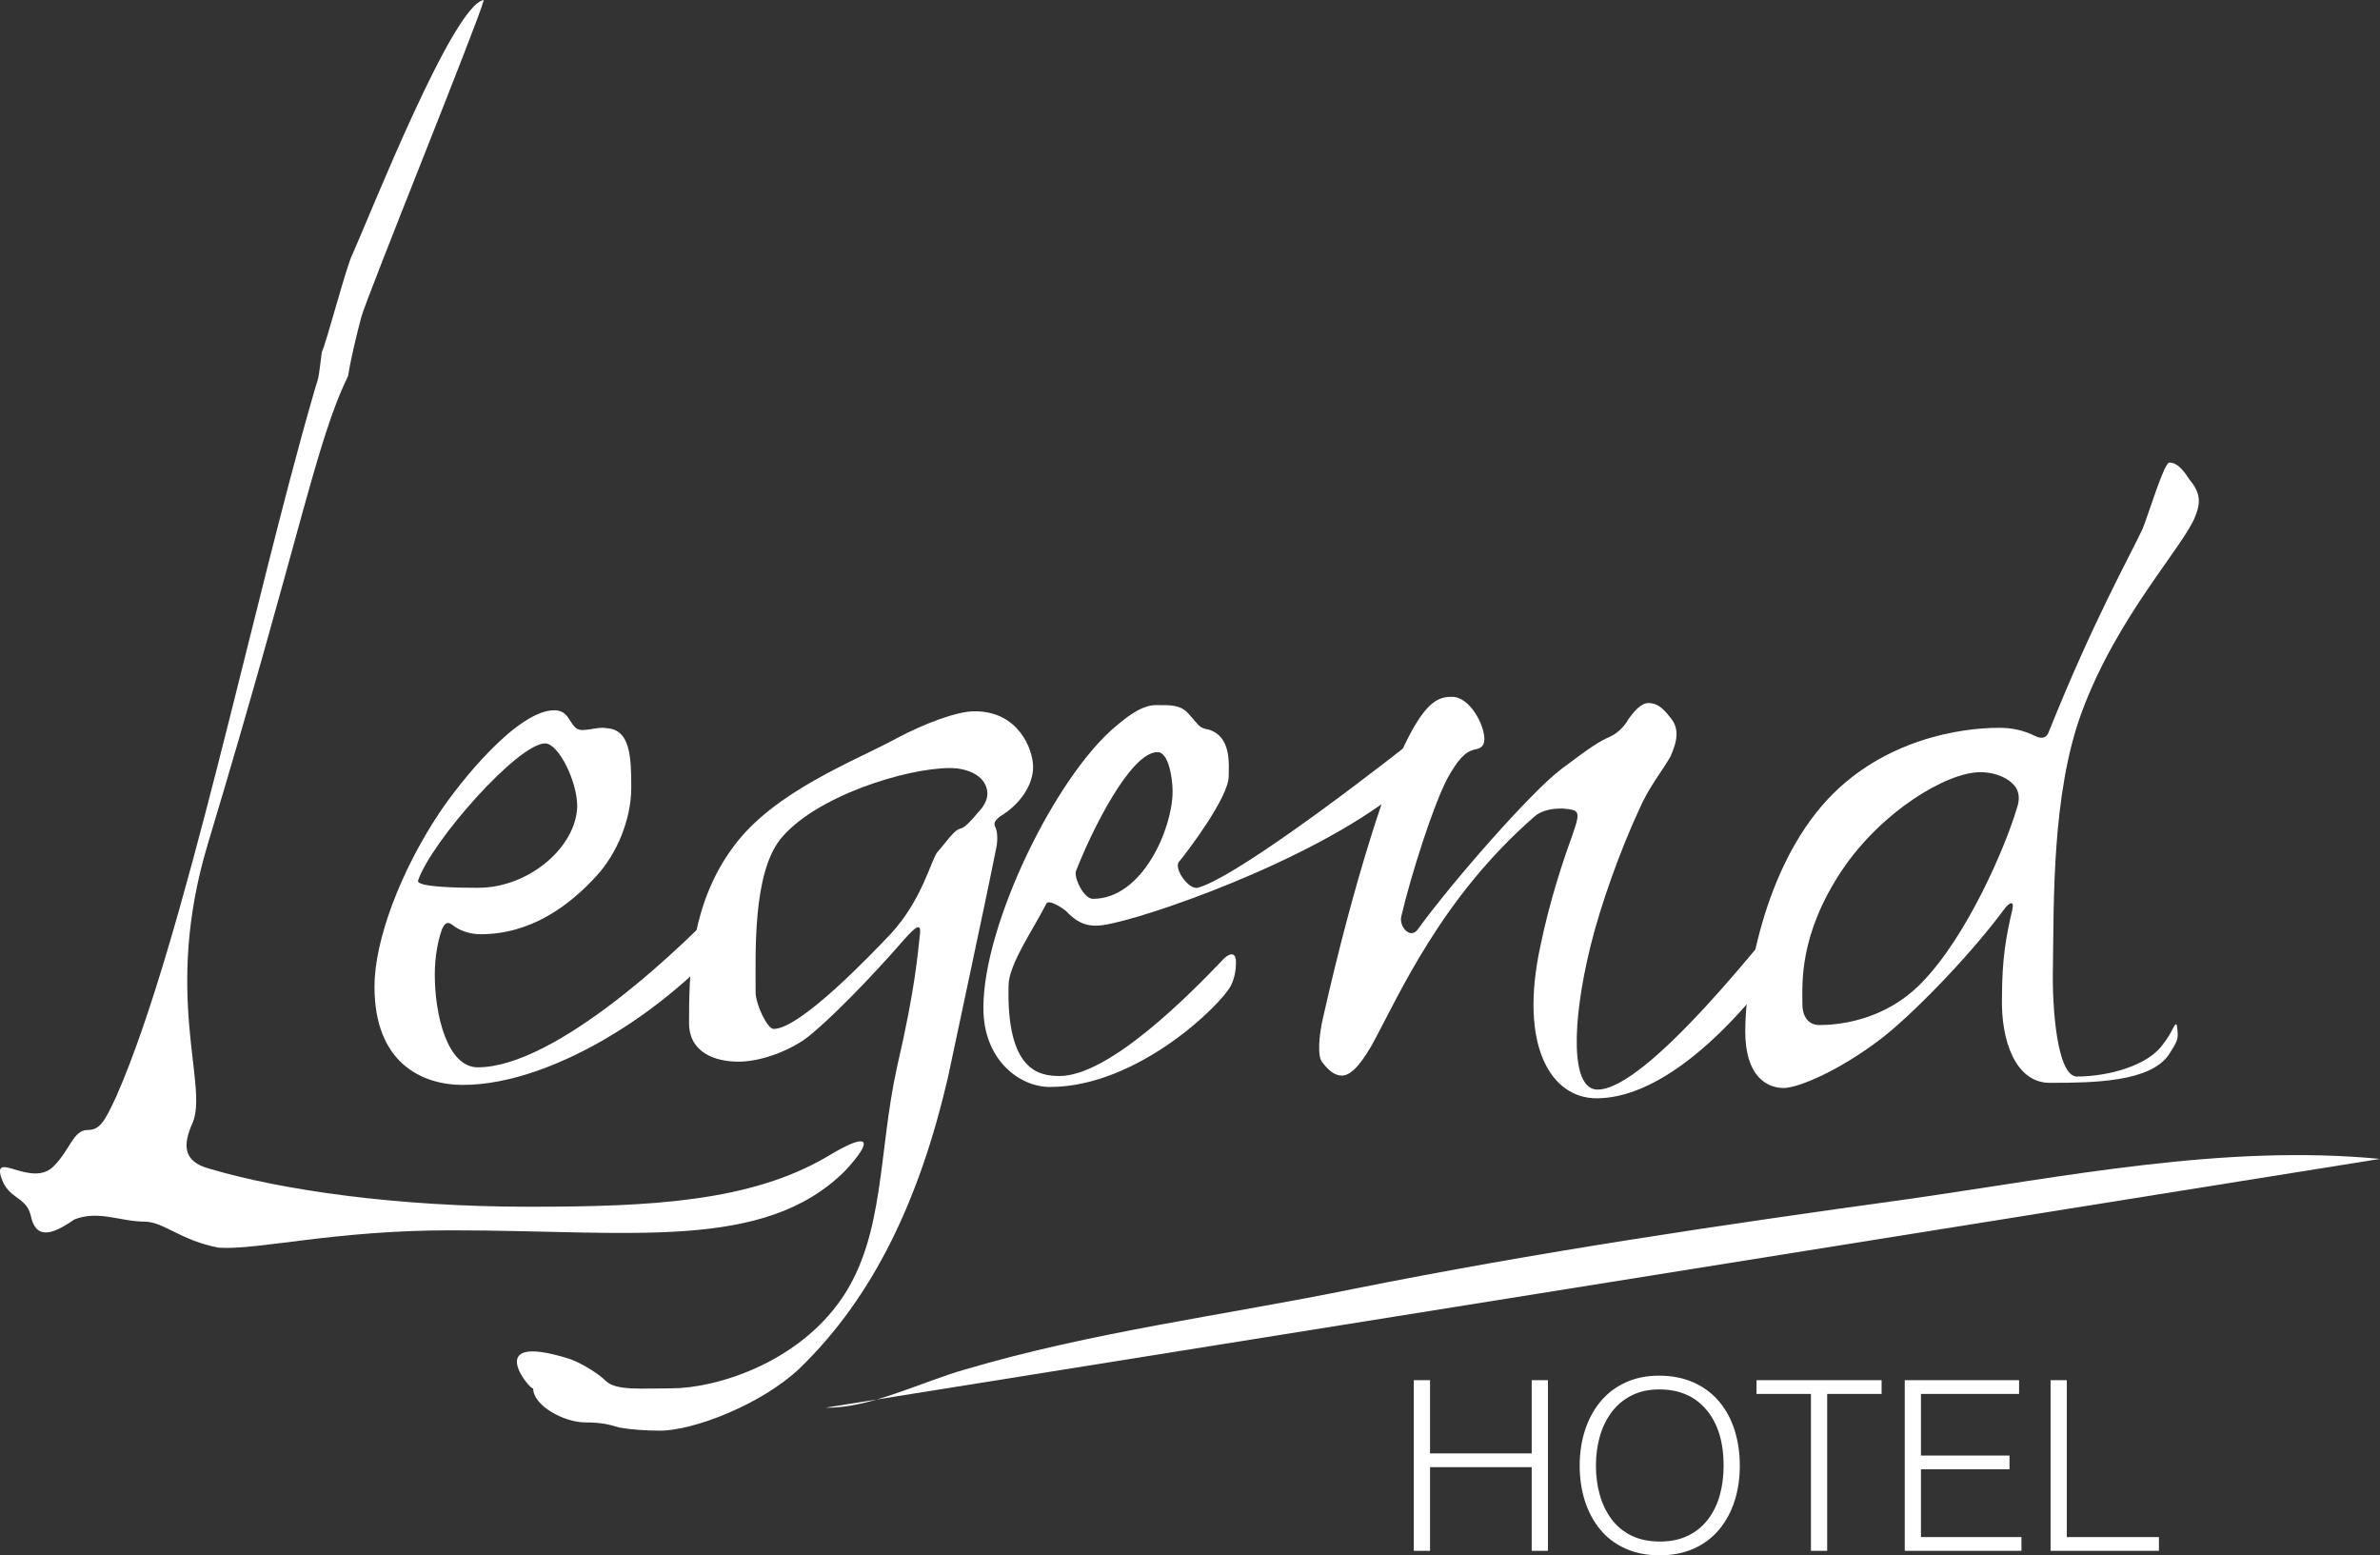
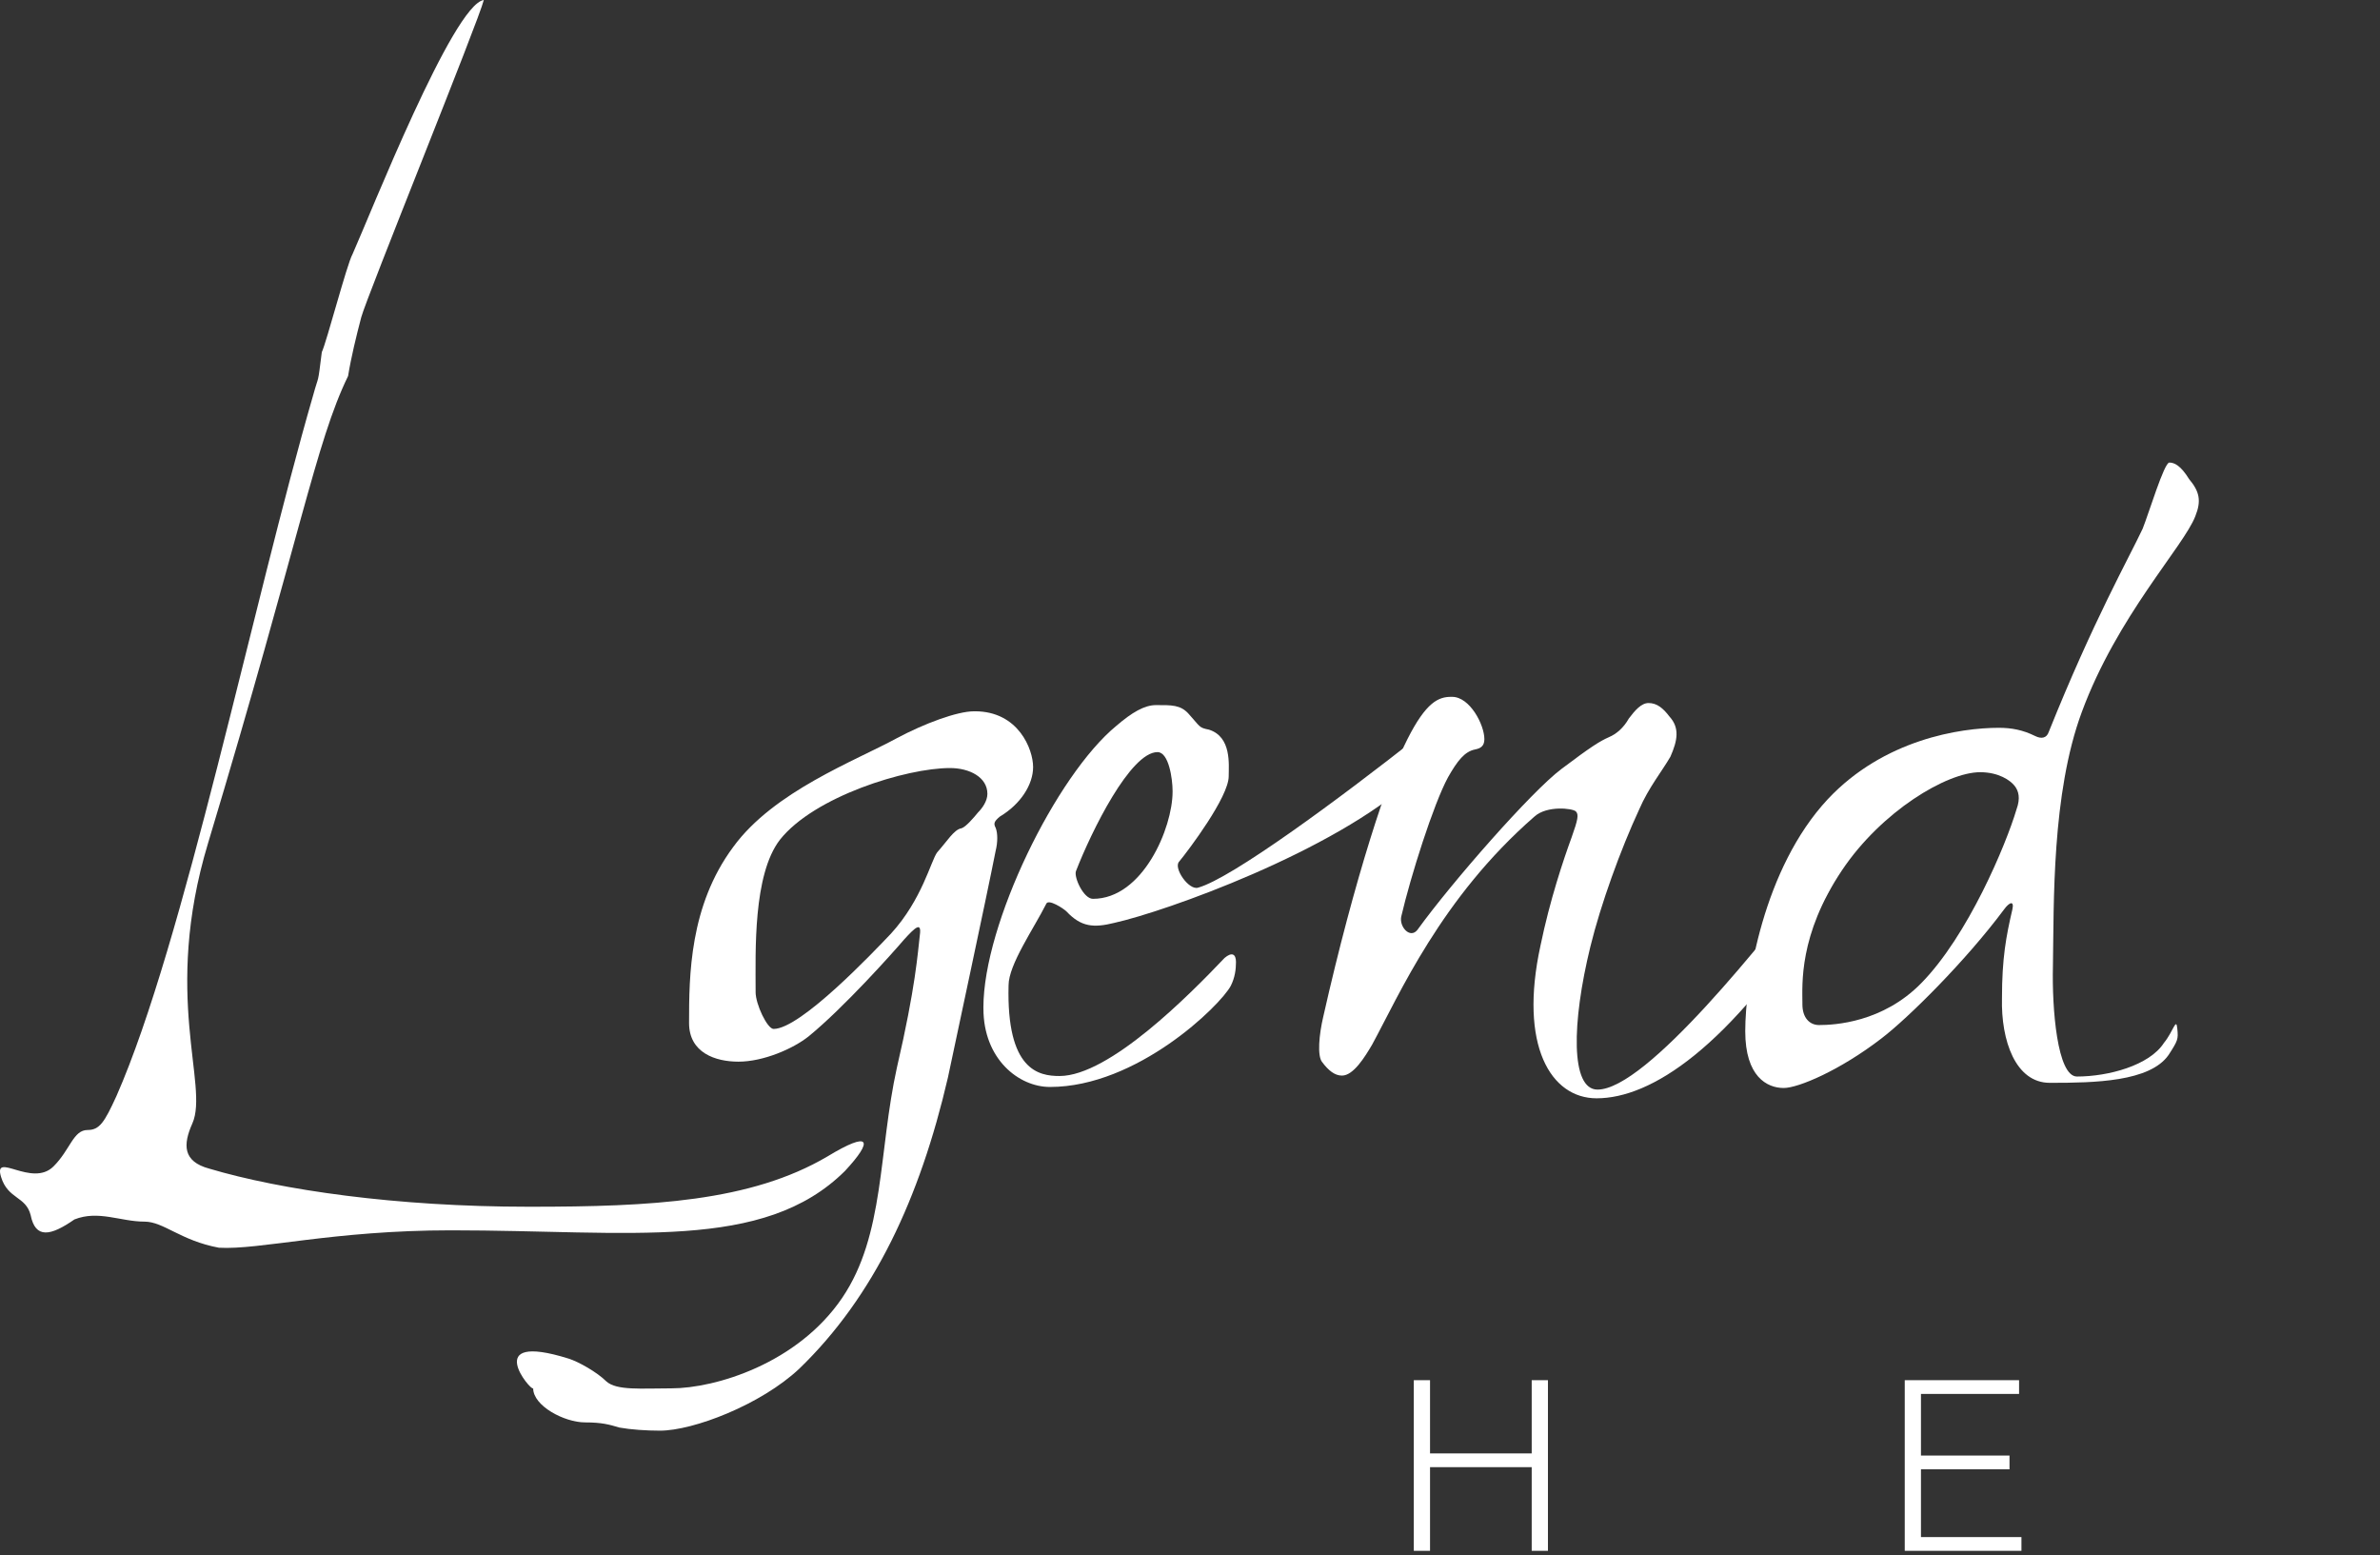
<svg xmlns="http://www.w3.org/2000/svg" version="1.1" viewBox="0 0 150 98" enable-background="new 0 0 150 98" xml:space="preserve">
  <rect x="0" y="0" width="150" height="98" fill="#333333" stroke="none" />
  <g>
-     <path fill="#FFFFFF" d="M23.606,62.116c0-2.862,1.638-7.219,4.061-10.86c1.245-1.886,4.913-6.503,7.271-6.503c0.917,0,0.934,0.865,1.441,1.17c0.389,0.234,1.314-0.17,1.838-0.039c1.507,0.065,1.568,1.795,1.568,3.746c0,2.016-0.917,4.162-2.162,5.528c-1.769,1.951-4.192,3.707-7.337,3.707c-0.721,0-1.376-0.26-1.769-0.585c-0.262-0.195-0.459-0.195-0.655,0.26c-0.262,0.715-0.459,1.756-0.459,2.862c0,2.601,0.808,5.849,2.708,5.849c4.848,0,12.817-7.345,16.616-11.572c0.393-0.39,0.721-0.39,0.917,0.065c0.131,0.455-0.131,1.236-0.721,2.081c-4.127,5.463-11.922,10.535-17.752,10.535c-2.555,0-5.568-1.365-5.568-6.178V62.116z M30.157,55.938c3.144,0,6.158-2.536,6.223-5.137c0-1.561-1.174-3.958-2.025-3.958c-1.703,0-7.151,6.158-8.002,8.629c-0.197,0.455,2.887,0.467,3.739,0.467H30.157z" />
    <path fill="#FFFFFF" d="M61.444,44.818c2.751,0,3.668,2.406,3.668,3.512c0,1.106-0.786,2.341-2.096,3.122c-0.393,0.325-0.393,0.455-0.262,0.715c0.131,0.325,0.131,0.91,0,1.431c-0.589,2.992-2.62,12.421-3.013,14.306c-1.769,7.609-4.651,13.787-9.368,18.339c-2.424,2.276-6.682,3.902-8.778,3.902c-0.852,0-1.834-0.065-2.555-0.195c-0.655-0.195-1.114-0.325-2.162-0.325c-1.31,0-3.275-1.041-3.275-2.146c-0.112,0.215-3.324-3.612,2.234-1.874c0.625,0.195,1.791,0.853,2.38,1.438c0.655,0.585,2.199,0.436,4.099,0.436c2.751,0,7.951-1.547,10.768-5.709c2.686-3.967,2.268-9.183,3.447-14.516c1.179-5.072,1.31-7.218,1.441-8.324c0.131-0.911-0.328-0.455-0.983,0.26c-0.721,0.845-3.799,4.292-6.027,6.113c-0.983,0.78-2.849,1.592-4.422,1.592c-1.441,0-3.112-0.551-3.112-2.437c0-2.991,0.029-7.38,2.78-11.086c2.555-3.512,7.701-5.431,10.321-6.862c1.703-0.911,3.799-1.691,4.848-1.691H61.444z M47.622,62.506c0,0.78,0.741,2.327,1.134,2.327c1.703,0,6.284-4.835,7.398-6.006c1.965-2.146,2.521-4.604,2.914-5.124c0.59-0.65,1.064-1.446,1.522-1.511c0.262-0.065,0.789-0.676,1.051-1.001c0.262-0.26,0.59-0.715,0.59-1.171c0-1.04-1.114-1.626-2.358-1.626c-2.751,0-8.557,1.788-10.719,4.52c-1.703,2.211-1.531,7.056-1.531,9.527V62.506z" />
-     <path fill="#FFFFFF" d="M61.979,63.482c0-5.267,4.586-14.632,8.385-17.753c0.983-0.845,1.769-1.301,2.489-1.301c0.983,0,1.541-0.023,2.054,0.543c0.758,0.834,0.633,0.874,1.288,1.004c1.441,0.455,1.244,2.225,1.244,2.94c0,1.301-2.53,4.654-3.119,5.37c-0.393,0.39,0.606,1.839,1.196,1.644c2.096-0.585,8.802-5.518,13.911-9.55c0.328-0.325,0.655-0.325,0.655,0.325c0,0.91-0.459,1.821-1.048,2.406c-4.979,4.552-15.591,8.324-18.801,9.039c-1.31,0.325-2.096,0.26-3.014-0.715c-0.196-0.195-1.147-0.812-1.278-0.487c-0.786,1.561-2.376,3.837-2.376,5.138c-0.138,5.359,1.901,5.714,3.212,5.714c3.144,0,8.238-5.162,10.4-7.438c0.458-0.39,0.721-0.26,0.721,0.26c0,0.455-0.065,0.975-0.328,1.496c-0.655,1.235-5.896,6.372-11.398,6.372c-1.965,0-4.192-1.755-4.192-4.942V63.482z M73.902,49.825c0-0.715-0.229-2.435-0.95-2.435c-1.703,0-4.16,4.971-5.142,7.507c-0.131,0.39,0.482,1.738,1.072,1.738c3.144,0,5.02-4.469,5.02-6.746V49.825z" />
+     <path fill="#FFFFFF" d="M61.979,63.482c0-5.267,4.586-14.632,8.385-17.753c0.983-0.845,1.769-1.301,2.489-1.301c0.983,0,1.541-0.023,2.054,0.543c0.758,0.834,0.633,0.874,1.288,1.004c1.441,0.455,1.244,2.225,1.244,2.94c0,1.301-2.53,4.654-3.119,5.37c-0.393,0.39,0.606,1.839,1.196,1.644c2.096-0.585,8.802-5.518,13.911-9.55c0.328-0.325,0.655-0.325,0.655,0.325c0,0.91-0.459,1.821-1.048,2.406c-4.979,4.552-15.591,8.324-18.801,9.039c-1.31,0.325-2.096,0.26-3.014-0.715c-0.196-0.195-1.147-0.812-1.278-0.487c-0.786,1.561-2.376,3.837-2.376,5.138c-0.138,5.359,1.901,5.714,3.212,5.714c3.144,0,8.238-5.162,10.4-7.438c0.458-0.39,0.721-0.26,0.721,0.26c0,0.455-0.065,0.975-0.328,1.496c-0.655,1.235-5.896,6.372-11.398,6.372c-1.965,0-4.192-1.755-4.192-4.942V63.482M73.902,49.825c0-0.715-0.229-2.435-0.95-2.435c-1.703,0-4.16,4.971-5.142,7.507c-0.131,0.39,0.482,1.738,1.072,1.738c3.144,0,5.02-4.469,5.02-6.746V49.825z" />
    <path fill="#FFFFFF" d="M91.522,43.908c1.114,0,2.031,1.756,2.031,2.666c0,0.455-0.262,0.585-0.59,0.65c-0.655,0.13-1.113,0.715-1.703,1.756c-0.917,1.691-2.358,6.243-2.948,8.779c-0.131,0.65,0.565,1.414,1.023,0.829c2.162-2.991,7.165-8.697,9.065-10.128c1.9-1.431,2.424-1.756,3.013-2.016c0.459-0.195,0.917-0.585,1.245-1.171c0.393-0.52,0.786-0.975,1.245-0.975c0.524,0,0.917,0.325,1.31,0.845c0.655,0.715,0.524,1.496,0.065,2.536c-0.524,0.91-1.376,1.951-1.965,3.317c-1.179,2.536-2.424,5.983-3.079,8.649c-1.179,4.812-1.254,9.01,0.449,9.01c3.079,0,10.556-9.465,13.897-13.757c0.393-0.52,0.786-0.585,0.917-0.195c0.197,0.39,0.066,1.105-0.655,2.146c-5.896,9.234-10.809,12.355-14.215,12.355c-2.882,0-4.913-3.316-3.537-9.624c0.59-2.861,1.441-5.397,1.965-6.828c0.393-1.106,0.458-1.431,0.262-1.626c-0.196-0.195-1.824-0.388-2.61,0.327c-5.896,5.137-8.526,11.248-10.229,14.37c-0.459,0.78-1.179,1.95-1.9,1.95c-0.459,0-0.852-0.325-1.245-0.845c-0.327-0.39-0.196-1.755,0.065-2.861c1.965-8.714,4.127-15.217,5.306-17.493c1.179-2.341,1.965-2.666,2.751-2.666H91.522z" />
    <path fill="#FFFFFF" d="M129.188,68.229c-2.162,0-3.079-2.666-3.013-5.332c0-2.536,0.262-3.902,0.655-5.593c0.131-0.585-0.196-0.455-0.524,0c-2.424,3.251-6.027,6.828-7.73,8.129c-2.62,2.016-5.24,3.121-6.158,3.121c-1.048,0-2.424-0.715-2.424-3.576c0-3.122,1.139-10.263,5.201-14.62c3.537-3.772,8.359-4.499,10.783-4.499c0.786,0,1.507,0.13,2.293,0.52c0.393,0.195,0.721,0.13,0.852-0.26c2.817-7.023,5.064-10.981,5.916-12.801c0.393-0.975,1.356-4.172,1.683-4.172s0.721,0.195,1.245,1.04c0.655,0.78,0.786,1.366,0.393,2.341c-0.721,1.886-4.932,6.304-7.159,12.352c-1.9,5.137-1.749,12.035-1.815,16.001c-0.065,2.667,0.27,6.952,1.515,6.952c1.965,0,4.567-0.692,5.484-2.123c0.589-0.715,0.775-1.66,0.841-0.879c0.066,0.65,0.038,0.733-0.552,1.644c-1.179,1.69-4.668,1.755-7.419,1.755H129.188z M113.597,63.287c0,0.845,0.459,1.301,1.048,1.301c0.983,0,4.013-0.162,6.436-2.633c2.948-2.991,5.355-8.747,6.01-10.958c0.262-0.715,0.131-1.171-0.131-1.496c-0.262-0.325-0.982-0.845-2.162-0.845c-2.096,0-6.208,2.46-8.697,6.166c-2.751,4.097-2.504,7.23-2.504,8.401V63.287z" />
    <g>
      <path fill="#FFFFFF" d="M52.153,72.866c-4.838,2.852-11.147,3.17-18.707,3.17h-0.151c-8.317,0-15.574-1.051-20.111-2.402c-1.663-0.45-1.663-1.501-1.058-2.852c1.058-2.402-1.91-8.042,0.982-17.639c5.844-19.399,6.786-25.256,8.83-29.448c0.194-1.199,0.519-2.517,0.828-3.698c0.326-1.245,7.432-18.745,7.726-19.997c-1.932,0.274-7.174,13.56-8.278,16.025c-0.345,0.604-1.633,5.538-1.932,6.164c-0.276,2.191-0.157,1.303-0.552,2.739C15.949,37.987,11.57,59.463,7.336,69.069c-0.756,1.651-1.062,2.132-1.818,2.132c-0.907,0-1.089,1.246-2.148,2.296c-1.361,1.351-3.8-0.984-3.305,0.656c0.428,1.416,1.564,1.21,1.866,2.41c0.302,1.501,1.247,1.325,2.759,0.274c1.512-0.6,2.903,0.137,4.415,0.137c1.21,0,2.272,1.194,4.691,1.644c2.57,0.15,7.216-1.096,14.625-1.096c11.34,0,19.691,1.364,24.832-3.739C55.068,71.833,54.875,71.215,52.153,72.866z" />
    </g>
    <path fill="#FFFFFF" d="M89.105,97.716V86.965h1.023v4.614h6.408v-4.614h1.023v10.752H96.536v-5.272h-6.408v5.272H89.105z" />
-     <path fill="#FFFFFF" d="M99.891,90.13c0.22-0.687,0.544-1.289,0.97-1.807c0.426-0.518,0.953-0.921,1.579-1.21c0.627-0.288,1.331-0.433,2.113-0.433c0.822,0,1.554,0.144,2.196,0.433c0.642,0.289,1.178,0.692,1.61,1.21c0.431,0.517,0.755,1.12,0.97,1.807c0.215,0.687,0.323,1.429,0.323,2.225c0,0.786-0.108,1.521-0.323,2.203c-0.216,0.682-0.537,1.281-0.963,1.799c-0.426,0.517-0.958,0.921-1.594,1.21C106.135,97.856,105.411,98,104.599,98c-0.812,0-1.537-0.144-2.174-0.433c-0.637-0.289-1.166-0.692-1.587-1.21c-0.421-0.518-0.739-1.118-0.955-1.799c-0.216-0.682-0.323-1.416-0.323-2.203C99.56,91.559,99.67,90.817,99.891,90.13z M106.404,96.753c0.511-0.254,0.933-0.602,1.264-1.045c0.331-0.443,0.574-0.951,0.73-1.523c0.155-0.573,0.233-1.182,0.233-1.829c0-1.493-0.361-2.668-1.083-3.524c-0.722-0.856-1.71-1.285-2.963-1.285c-0.672,0-1.261,0.129-1.767,0.388c-0.507,0.259-0.925,0.612-1.256,1.06c-0.331,0.448-0.577,0.958-0.737,1.531c-0.161,0.572-0.241,1.182-0.241,1.829c0,0.647,0.08,1.257,0.241,1.829c0.16,0.572,0.406,1.082,0.737,1.531c0.331,0.448,0.752,0.796,1.264,1.045c0.511,0.249,1.108,0.373,1.79,0.373C105.296,97.134,105.892,97.007,106.404,96.753z" />
-     <path fill="#FFFFFF" d="M110.706,86.965h7.882v0.866h-3.43v9.886h-1.023V87.831H110.706V86.965z" />
    <path fill="#FFFFFF" d="M120.047,97.716V86.965h7.205v0.866h-6.183v3.883h5.581v0.866h-5.581v4.271h6.333v0.866H120.047z" />
-     <path fill="#FFFFFF" d="M129.238,97.716V86.965h1.023v9.886h5.806v0.866H129.238z" />
    <g>
-       <path fill="#FFFFFF" d="M52.047,88.695c2.754,0.063,6.025-1.63,8.786-2.407c7.992-2.365,16.332-3.415,24.432-5.067c11.637-2.332,23.208-4.043,34.952-5.661c9.945-1.423,19.939-3.483,29.782-2.538" />
-     </g>
+       </g>
  </g>
</svg>